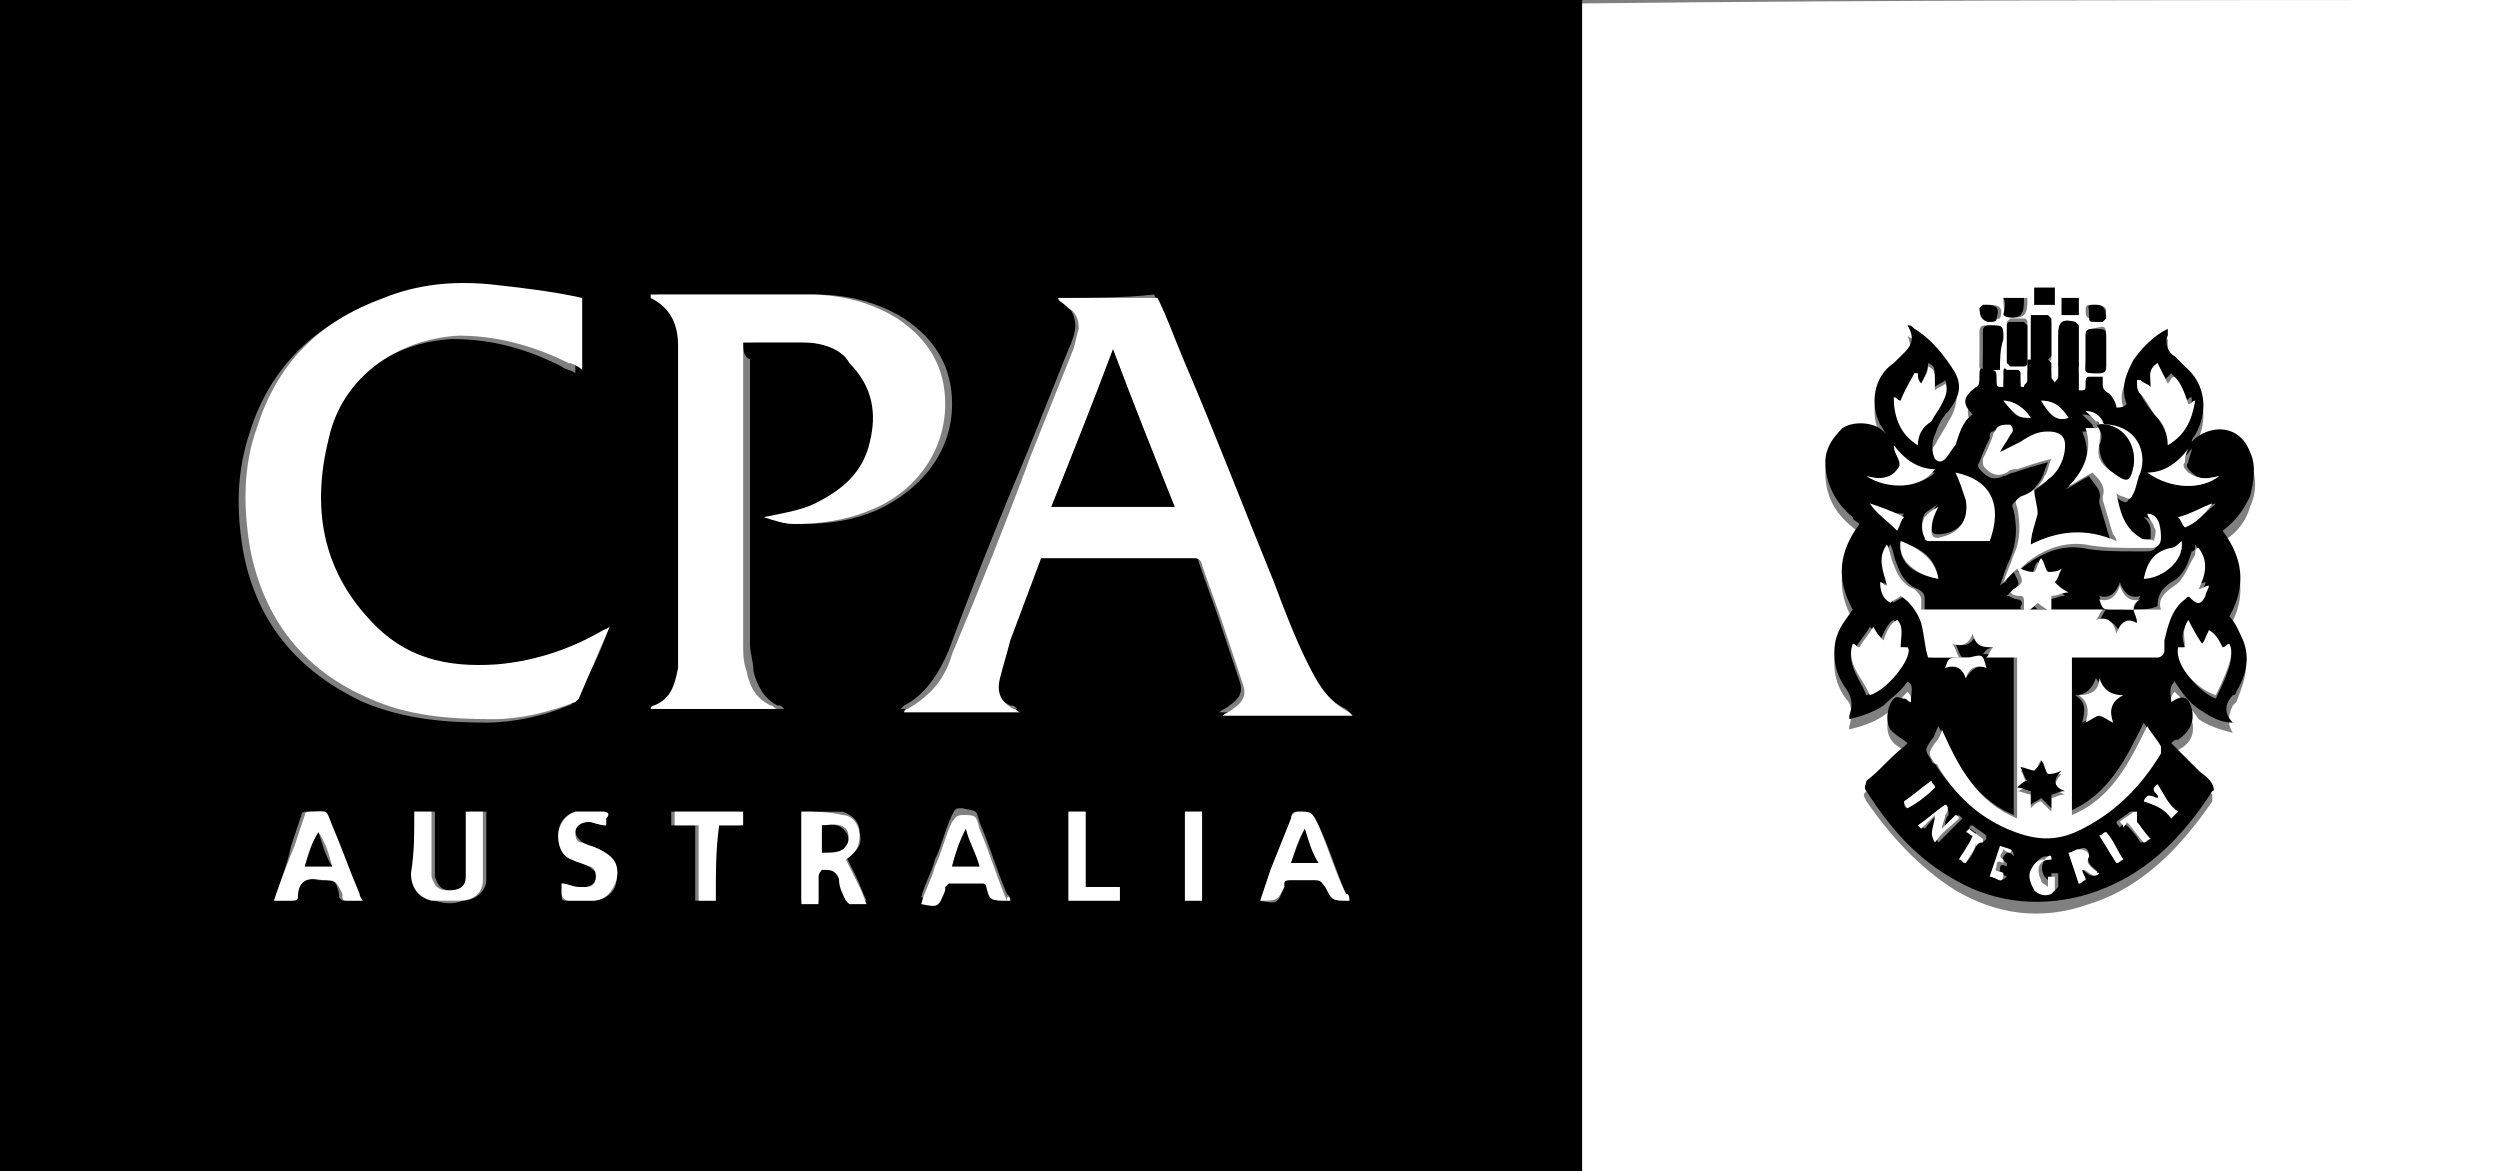
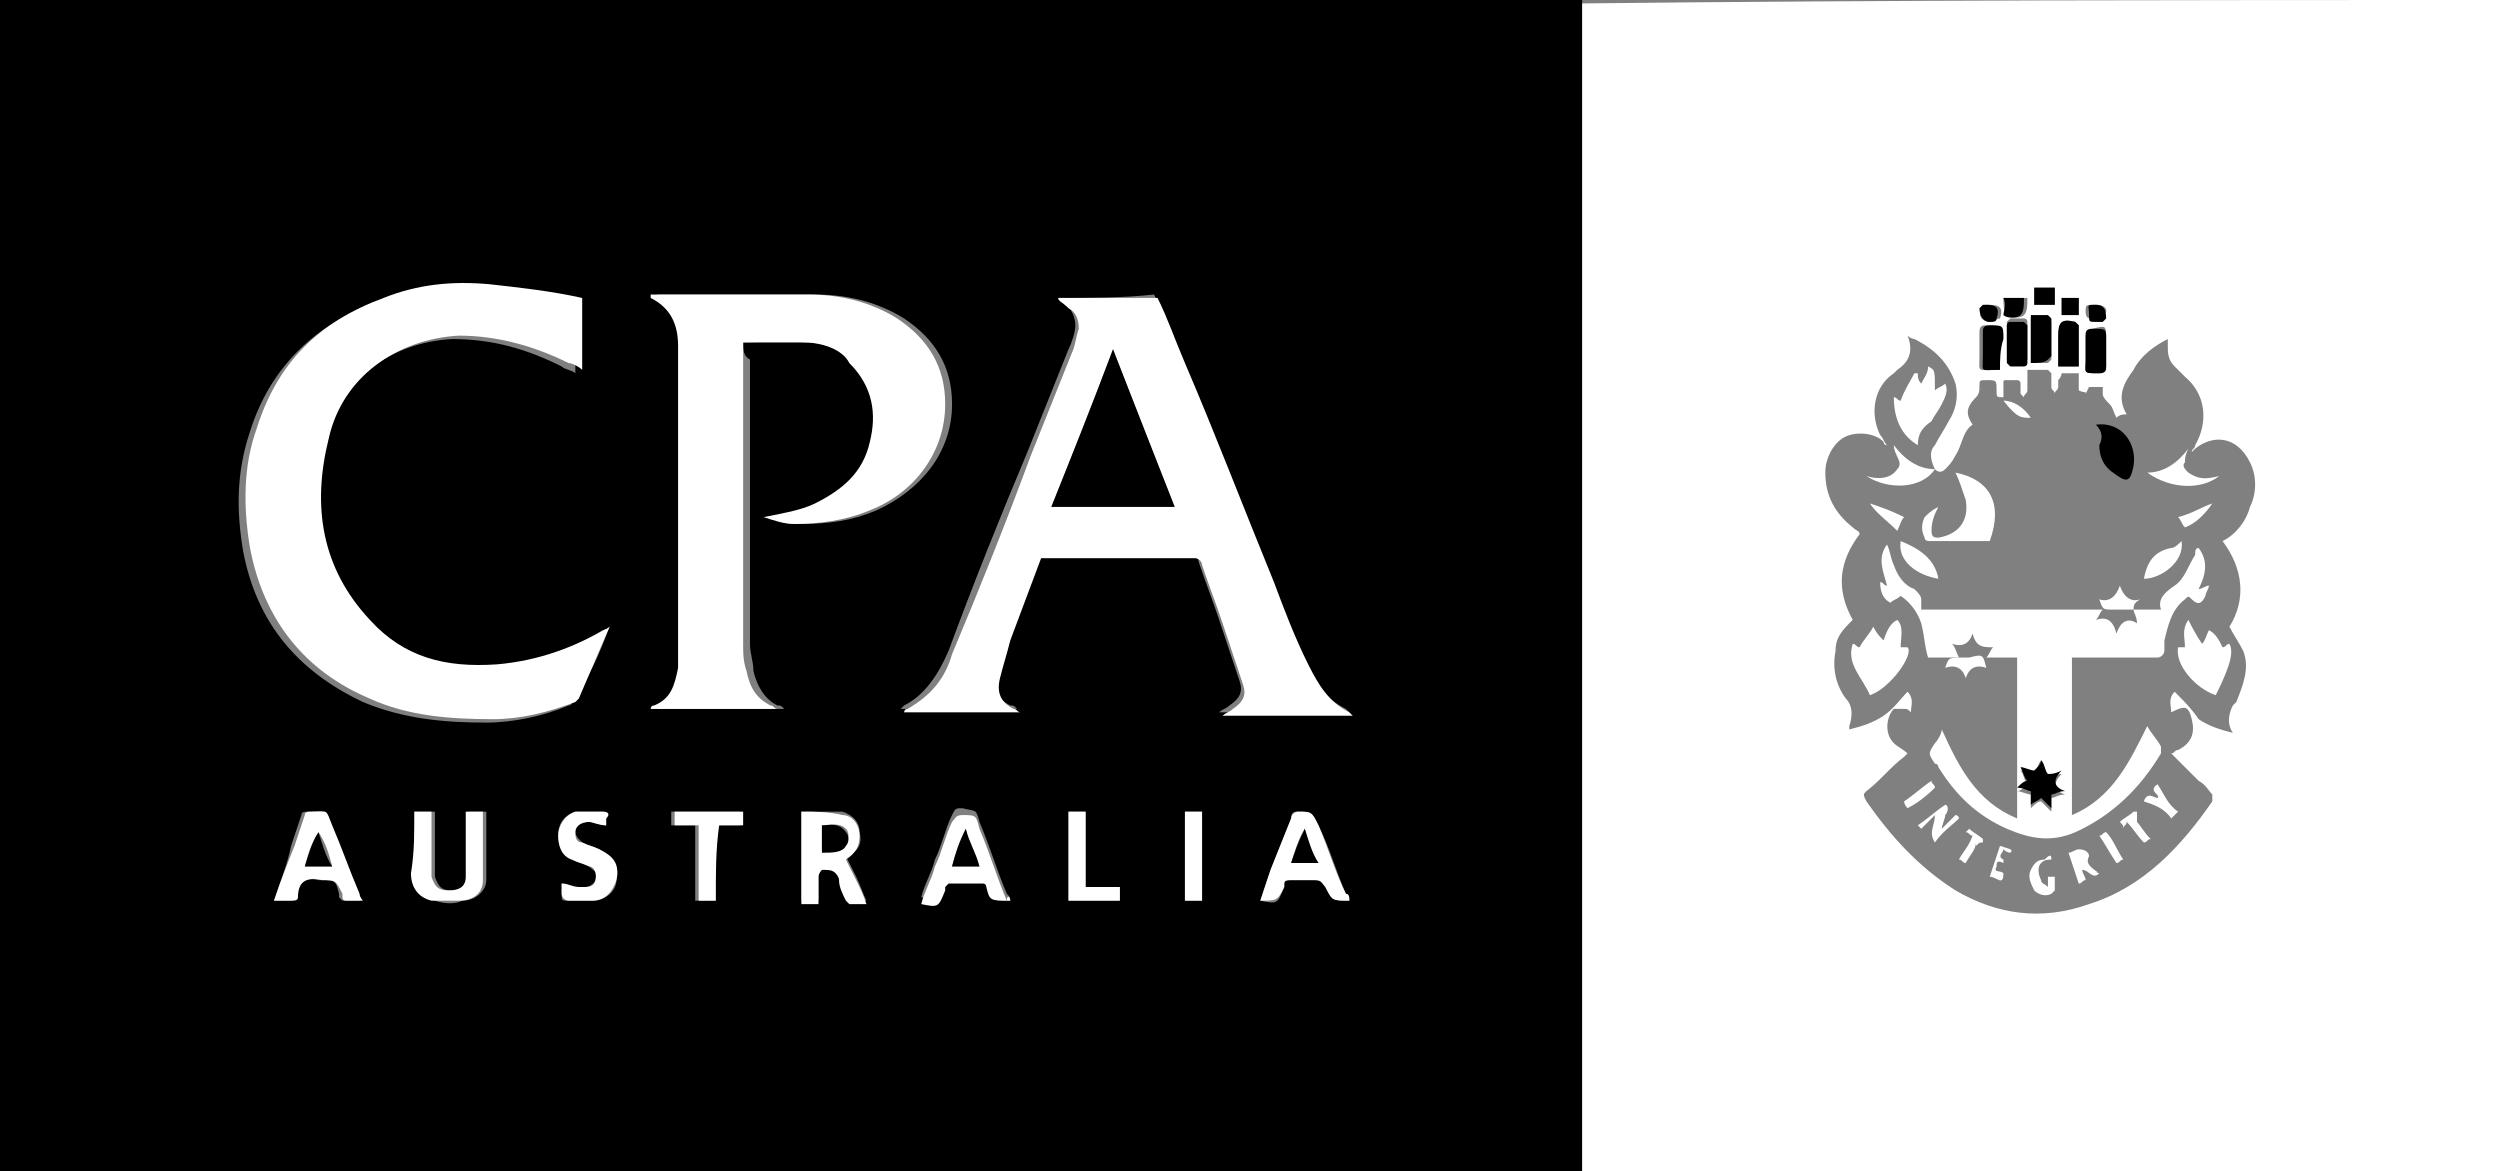
<svg xmlns="http://www.w3.org/2000/svg" version="1.1" id="Layer_1" x="0px" y="0px" viewBox="0 0 73 34.2" style="enable-background:new 0 0 73 34.2;" xml:space="preserve">
  <rect x="0" y="0" width="73" height="34.2" fill="#808080" stroke="none" />
  <style type="text/css">
	.st0{fill:#FFFFFF;}
</style>
  <g>
    <g>
      <g>
        <path d="M46.2,34.2c-15.4,0-30.8,0-46.2,0C0,22.8,0,11.4,0,0c15.4,0,30.8,0,46.2,0c0,0.1,0,0.1,0,0.2c0,11.2,0,22.5,0,33.7     C46.2,34.1,46.2,34.1,46.2,34.2z M30.9,8.7C30.9,8.7,30.9,8.7,30.9,8.7c0.1,0.1,0.2,0.1,0.2,0.2c0.2,0.1,0.3,0.4,0.3,0.6     c0,0.2-0.1,0.5-0.2,0.7c-0.4,1-0.8,2-1.2,3c-0.8,1.9-1.6,3.9-2.3,5.8c-0.3,0.7-0.7,1.3-1.3,1.6c0,0,0,0-0.1,0.1     c1.1,0,2.2,0,3.4,0c-0.1-0.1-0.1-0.1-0.2-0.1c-0.4-0.2-0.5-0.5-0.4-0.9c0.1-0.4,0.2-0.7,0.3-1.1c0.3-0.8,0.6-1.6,0.9-2.4     c0,0,0,0,0.1,0c1.5,0,3,0,4.4,0c0.1,0,0.2,0.1,0.2,0.2c0.2,0.6,0.4,1.1,0.6,1.7c0.2,0.6,0.4,1.2,0.6,1.8c0.1,0.3,0,0.5-0.3,0.7     c-0.1,0.1-0.2,0.1-0.3,0.2c0,0,0,0,0,0c1.2,0,2.5,0,3.8,0c0,0-0.1-0.1-0.1-0.1c-0.6-0.3-1-0.8-1.2-1.4c-0.3-0.8-0.7-1.6-1-2.4     c-0.9-2.1-1.7-4.2-2.6-6.4c-0.3-0.6-0.5-1.3-0.8-1.9C32.8,8.7,31.8,8.7,30.9,8.7z M17.8,18.3c-0.1,0.1-0.2,0.1-0.2,0.1     c-1,0.6-2.1,1-3.3,1.1c-1.4,0.1-2.7-0.3-3.7-1.3c-1.4-1.5-1.8-3.3-1.2-5.3c0.5-1.8,2-2.9,3.8-3c1.2,0,2.2,0.3,3.2,0.8     c0.1,0.1,0.3,0.1,0.4,0.2c0-0.7,0-1.4,0-2.1c-0.9-0.2-1.8-0.4-2.7-0.4c-1.1-0.1-2.1,0-3.1,0.4c-1.8,0.7-3.1,1.9-3.7,3.8     c-0.4,1.2-0.4,2.3-0.2,3.5c0.4,2.1,1.6,3.5,3.5,4.4c1.2,0.5,2.4,0.6,3.6,0.6c0.8,0,1.7-0.2,2.4-0.5c0.1,0,0.1-0.1,0.1-0.1     C17.2,19.8,17.5,19.1,17.8,18.3z M21.7,10c0.6,0,1.2-0.1,1.8,0c0.5,0,1.1,0.2,1.5,0.6c0.7,0.6,0.8,1.4,0.6,2.3     c-0.2,0.9-0.8,1.4-1.6,1.8c-0.5,0.2-1,0.4-1.5,0.4c0.3,0.2,0.6,0.2,0.9,0.2c0.8,0,1.5-0.1,2.2-0.4c1.3-0.6,2.2-1.7,2.2-3.1     c0-1.1-0.5-1.9-1.4-2.5c-0.8-0.5-1.7-0.7-2.6-0.7c-1.5,0-2.9,0-4.4,0c-0.1,0-0.1,0-0.2,0c0,0,0,0,0,0.1c0.6,0.3,0.7,0.8,0.8,1.4     c0,0.4,0,0.8,0,1.1c0,2.3,0,4.7,0,7c0,0.4,0,0.9,0,1.3c-0.1,0.5-0.2,0.9-0.7,1.1c0,0,0,0-0.1,0.1c1.2,0,2.4,0,3.7,0     c-0.1-0.1-0.1-0.1-0.2-0.1c-0.4-0.2-0.6-0.6-0.7-1c0-0.3-0.1-0.5-0.1-0.8c0-2.8,0-5.5,0-8.3C21.7,10.4,21.7,10.2,21.7,10z      M23.4,23.7c0,0.9,0,1.8,0,2.6c0.2,0,0.3,0,0.5,0c0-0.3,0-0.6,0-0.8c0-0.1,0.1-0.2,0.1-0.2c0.1,0,0.3,0,0.4,0.1     c0.1,0,0.1,0.1,0.1,0.2c0.1,0.2,0.2,0.4,0.2,0.6c0,0,0.1,0.1,0.1,0.1c0.2,0,0.3,0,0.5,0c-0.1-0.2-0.2-0.5-0.3-0.7     c-0.1-0.2-0.2-0.4-0.3-0.6c0.3-0.1,0.5-0.3,0.4-0.7c0-0.3-0.2-0.5-0.5-0.6C24.3,23.7,23.9,23.7,23.4,23.7z M12.1,23.7     c0,0.6,0,1.2,0,1.8c0,0.4,0.2,0.7,0.6,0.8c0.3,0.1,0.6,0.1,0.8,0c0.4,0,0.7-0.3,0.7-0.6c0-0.6,0-1.3,0-2c-0.1,0-0.3,0-0.5,0     c0,0.5,0,0.9,0,1.4c0,0.2,0,0.3,0,0.5c0,0.3-0.2,0.4-0.5,0.4c-0.3,0-0.4-0.1-0.5-0.4c0-0.1,0-0.3,0-0.4c0-0.5,0-1,0-1.5     C12.5,23.7,12.3,23.7,12.1,23.7z M8,26.3c0.2,0,0.3,0,0.4,0c0.1,0,0.2,0,0.2-0.1c0.1-0.4,0.3-0.6,0.7-0.5c0,0,0,0,0,0     c0.5,0,0.5,0,0.6,0.4c0,0,0,0.1,0,0.1c0,0,0.1,0.1,0.1,0.1c0.1,0,0.3,0,0.5,0c0-0.1-0.1-0.2-0.1-0.2c-0.3-0.7-0.5-1.3-0.8-2     c-0.2-0.5-0.1-0.4-0.6-0.4c-0.1,0-0.2,0-0.2,0.1c-0.1,0.3-0.2,0.6-0.3,0.9C8.4,25.2,8.2,25.7,8,26.3z M39.4,26.3     c0-0.1,0-0.1-0.1-0.2c-0.3-0.7-0.5-1.4-0.8-2c-0.2-0.4-0.2-0.4-0.6-0.4c-0.1,0-0.2,0-0.2,0.2c-0.2,0.5-0.4,1-0.6,1.5     c-0.1,0.3-0.2,0.6-0.3,0.9c0.5,0.1,0.5,0.1,0.7-0.4c0,0,0,0,0-0.1c0-0.1,0.1-0.1,0.2-0.1c0.2,0,0.5,0,0.7,0c0.1,0,0.2,0,0.3,0.2     C38.9,26.3,38.9,26.3,39.4,26.3C39.4,26.3,39.4,26.3,39.4,26.3z M29.5,26.3c0-0.1,0-0.1-0.1-0.2c-0.3-0.7-0.5-1.4-0.8-2.1     c-0.1-0.4-0.1-0.3-0.5-0.4c-0.2,0-0.2,0-0.3,0.2c-0.2,0.4-0.3,0.9-0.5,1.3c-0.1,0.4-0.3,0.7-0.4,1.1c0.5,0.1,0.5,0.1,0.7-0.4     c0,0,0-0.1,0-0.1c0,0,0.1-0.1,0.1-0.1c0.3,0,0.6,0,1,0c0,0.1,0,0.1,0.1,0.1C28.9,26.3,28.9,26.3,29.5,26.3     C29.5,26.3,29.5,26.3,29.5,26.3z M17.7,24.1c0-0.1,0-0.1,0-0.2c0-0.1,0-0.2-0.1-0.2c-0.3,0-0.6,0-0.8,0c-0.3,0.1-0.5,0.3-0.5,0.7     c0,0.3,0.1,0.6,0.4,0.7c0.2,0.1,0.3,0.1,0.5,0.2c0.1,0.1,0.3,0.2,0.2,0.3c0,0.2-0.2,0.3-0.3,0.3c-0.1,0-0.2,0-0.2,0     c-0.2,0-0.3-0.1-0.5-0.1c0,0.1,0,0.2,0,0.3c0,0.2,0,0.2,0.2,0.2c0.2,0,0.5,0,0.7,0c0.4,0,0.7-0.3,0.7-0.6     c0.1-0.4-0.1-0.7-0.5-0.9c-0.2-0.1-0.3-0.1-0.5-0.2c-0.1-0.1-0.2-0.2-0.2-0.3c0-0.2,0.2-0.3,0.4-0.3C17.3,24,17.5,24.1,17.7,24.1     z M20.9,26.3c0-0.7,0-1.5,0-2.2c0.3,0,0.5,0,0.7,0c0-0.1,0-0.3,0-0.4c-0.7,0-1.3,0-2,0c0,0.1,0,0.2,0,0.4c0.2,0,0.5,0,0.7,0     c0,0.7,0,1.5,0,2.2C20.5,26.3,20.7,26.3,20.9,26.3z M32.7,25.9c-0.3,0-0.7,0-1,0c0-0.7,0-1.5,0-2.2c-0.2,0-0.3,0-0.5,0     c0,0.9,0,1.7,0,2.6c0.5,0,1,0,1.5,0C32.7,26.1,32.7,26,32.7,25.9z M34.6,23.7c0,0.9,0,1.7,0,2.6c0.2,0,0.3,0,0.5,0     c0-0.9,0-1.7,0-2.6C34.9,23.7,34.8,23.7,34.6,23.7z" />
        <path class="st0" d="M46.2,34.2c0-0.1,0-0.2,0-0.2c0-11.2,0-22.5,0-33.7c0-0.1,0-0.1,0-0.2C55.1,0,64.1,0,73,0     c0,11.4,0,22.8,0,34.2C64.1,34.2,55.1,34.2,46.2,34.2z M60.7,11.4c0-0.1,0-0.3,0-0.4c0,0,0-0.1,0-0.1c-0.2,0-0.3,0-0.5,0     c0,0,0,0.1-0.1,0.2c0,0.1,0,0.1,0,0.2c0,0.1-0.1,0.1-0.1,0.2c0-0.1-0.1-0.1-0.1-0.2c0-0.1,0-0.3,0-0.4c0,0-0.1-0.1-0.1-0.1     c-0.2,0-0.4,0-0.6,0c0,0.2,0,0.4,0,0.6c0,0.1-0.1,0.1-0.1,0.2c0,0-0.1-0.1-0.1-0.1c0-0.1,0-0.2,0-0.3c0-0.1-0.1-0.1-0.1-0.1     c-0.1,0-0.2,0-0.3,0c-0.1,0-0.1,0-0.1,0.1c0,0.1,0,0.3,0,0.4c-0.2,0-0.2,0-0.2-0.2c0-0.3,0-0.3-0.3-0.3c0,0,0,0,0,0     c-0.2,0-0.2,0-0.2,0.2c0,0.1,0,0.2-0.1,0.3c-0.3,0.3-0.3,0.5-0.1,0.8c-0.3,0.2-0.3,0.6-0.5,0.9c-0.1,0.2-0.2,0.3-0.3,0.4     c-0.1,0.1-0.2,0.1-0.3,0c-0.1-0.2-0.2-0.5,0-0.7c0.1-0.2,0.3-0.5,0.4-0.7c0.2-0.3,0.3-0.7,0.2-1.1c-0.2-0.6-0.6-1-1.2-1.3     c0,0-0.1,0-0.2-0.1c0.2,0.5,0,0.8-0.3,1c0,0-0.1,0.1-0.1,0.1c-0.6,0.4-0.7,1.2-0.4,1.8c0.1,0.1,0.1,0.2,0.2,0.3     c-0.1,0-0.1-0.1-0.1-0.1c-0.3-0.3-0.9-0.3-1.2-0.1c-0.3,0.2-0.5,0.6-0.5,1c0,0.7,0.3,1.2,0.8,1.6c0.1,0.1,0.2,0.1,0.2,0.2     c-0.6,0.8-0.7,1.6-0.2,2.5c-0.3,0.3-0.5,0.5-0.5,0.9c-0.1,0.5,0,1,0.3,1.4c0.2,0.2,0.2,0.5,0.1,0.8c0,0,0,0,0,0.1     c0.4-0.1,0.7-0.2,1-0.4c0.3-0.2,0.5-0.5,0.7-0.7c0.2,0.2,0.1,0.4,0.1,0.6c-0.1-0.1-0.1-0.1-0.2-0.1c-0.1,0-0.2,0-0.3,0     c-0.2,0.2-0.3,0.7,0,1c0.1,0.1,0.3,0.2,0.4,0.3c0,0-0.1,0.1-0.1,0.1c-0.4,0.3-0.7,0.7-1.1,1c-0.1,0.1-0.1,0.1,0,0.3     c0.7,1,1.5,1.9,2.6,2.6c1.2,0.7,2.5,0.9,3.9,0.4c1.6-0.5,2.7-1.7,3.6-3c0,0,0-0.2,0-0.2c-0.1-0.1-0.2-0.3-0.4-0.4     c-0.3-0.3-0.5-0.5-0.8-0.8c0.1,0,0.1-0.1,0.2-0.1c0.4-0.2,0.5-0.5,0.4-0.9c-0.1-0.4-0.2-0.4-0.6-0.2c0,0,0,0,0,0     c0-0.2-0.1-0.4,0.1-0.6c0.3,0.3,0.5,0.5,0.7,0.8c0.3,0.2,0.6,0.3,1,0.4c-0.2-0.3-0.1-0.6,0-0.8c0,0,0.1-0.1,0.1-0.1     c0.2-0.5,0.4-1,0.2-1.5c-0.1-0.2-0.3-0.5-0.4-0.7c0.5-0.8,0.4-1.7-0.2-2.5c0.4-0.2,0.7-0.6,0.8-1c0.2-0.4,0.2-0.9,0-1.3     c-0.4-0.8-1.1-0.8-1.6-0.4c0,0-0.1,0.1-0.1,0.1c0-0.1,0.1-0.1,0.1-0.2c0.4-0.7,0.3-1.5-0.3-2c-0.1-0.1-0.2-0.2-0.3-0.3     c-0.2-0.2-0.2-0.4-0.2-0.6c0,0,0-0.1,0-0.2c-0.4,0.2-0.8,0.5-1,0.9c-0.3,0.4-0.5,0.8-0.2,1.3c-0.1,0-0.2,0-0.3,0.1     c-0.1-0.2-0.1-0.3-0.2-0.4c-0.1-0.1-0.2-0.2-0.2-0.3c0-0.1,0-0.2,0-0.2c-0.1,0-0.3,0-0.4,0c0,0-0.1,0.2-0.1,0.2     C60.9,11.4,60.9,11.5,60.7,11.4z M59.3,10.6c0.2,0,0.4,0,0.5,0c0,0,0.1-0.1,0.1-0.1c0-0.4,0-0.8,0-1.1c0,0-0.1-0.1-0.1-0.1     c-0.2,0-0.4,0-0.5,0C59.3,9.6,59.3,10.1,59.3,10.6z M58.6,10C58.6,10,58.6,10,58.6,10c0,0.2,0,0.4,0,0.5c0,0,0,0.1,0.1,0.1     c0.1,0,0.3,0,0.4,0c0,0,0.1-0.1,0.1-0.1c0-0.4,0-0.7,0-1.1c0,0,0-0.1-0.1-0.1c-0.1,0-0.3,0-0.4,0c0,0-0.1,0.1-0.1,0.1     C58.6,9.7,58.6,9.9,58.6,10z M60.7,10.7c0-0.4,0-0.8,0-1.2c0,0-0.1-0.1-0.1-0.1c-0.4-0.1-0.5,0-0.5,0.4c0,0.3,0,0.6,0,0.9     C60.4,10.7,60.5,10.7,60.7,10.7z M58.4,10.8c0-0.3,0-0.6,0-0.9c0-0.4,0-0.4-0.4-0.4c-0.1,0-0.2,0-0.2,0.2c0,0.2,0,0.5,0,0.7     C57.8,10.9,57.7,10.8,58.4,10.8C58.3,10.8,58.3,10.8,58.4,10.8z M61.5,10.2C61.5,10.2,61.5,10.2,61.5,10.2c0-0.1,0-0.2,0-0.3     c0-0.4,0-0.4-0.4-0.3c-0.1,0-0.2,0.1-0.2,0.2c0,0.2,0,0.5,0,0.7c0,0.4-0.1,0.4,0.4,0.4c0.1,0,0.2-0.1,0.2-0.2     C61.5,10.5,61.5,10.3,61.5,10.2z M60,8.4c-0.2,0-0.4,0-0.6,0c0,0.2,0,0.3,0,0.5c0.2,0,0.4,0,0.6,0C60,8.8,60,8.6,60,8.4z      M60.7,8.7c-0.2,0-0.4,0-0.5,0c0,0.2,0,0.3,0,0.5c0.2,0,0.4,0,0.5,0C60.7,9,60.7,8.9,60.7,8.7z M58.5,8.7c0,0.2,0,0.4,0.1,0.5     c0.1,0.1,0.4,0.1,0.5,0c0.1-0.1,0.1-0.3,0.1-0.5C59,8.7,58.8,8.7,58.5,8.7z M58.1,9.4c0.1,0,0.2-0.1,0.3-0.1     c0.1-0.3,0-0.4-0.3-0.4c0,0-0.1,0-0.1,0c0,0-0.1,0-0.1,0.1C57.7,9.2,57.9,9.4,58.1,9.4z M61.2,8.9c-0.3,0-0.3,0-0.3,0.2     c0,0.2,0.1,0.2,0.2,0.2c0.1,0,0.1,0,0.2,0c0,0,0.1,0,0.1-0.1C61.6,9.1,61.5,8.9,61.2,8.9z" />
        <path class="st0" d="M30.9,8.7c1,0,1.9,0,2.9,0c0.3,0.6,0.5,1.2,0.8,1.9c0.9,2.1,1.7,4.2,2.6,6.4c0.3,0.8,0.6,1.6,1,2.4     c0.3,0.6,0.6,1.1,1.2,1.4c0,0,0,0,0.1,0.1c-1.3,0-2.5,0-3.8,0c0,0,0,0,0,0c0.1-0.1,0.2-0.1,0.3-0.2c0.3-0.2,0.4-0.4,0.3-0.7     c-0.2-0.6-0.4-1.2-0.6-1.8c-0.2-0.6-0.4-1.1-0.6-1.7c0-0.1-0.1-0.2-0.2-0.2c-1.5,0-3,0-4.4,0c0,0,0,0-0.1,0     c-0.3,0.8-0.6,1.6-0.9,2.4c-0.1,0.4-0.2,0.7-0.3,1.1c-0.1,0.4,0,0.7,0.4,0.9c0.1,0,0.1,0.1,0.2,0.1c-1.1,0-2.2,0-3.4,0     c0,0,0-0.1,0.1-0.1c0.7-0.4,1.1-0.9,1.3-1.6c0.8-1.9,1.6-3.9,2.3-5.8c0.4-1,0.8-2,1.2-3c0.1-0.2,0.1-0.4,0.2-0.7     c0-0.3-0.1-0.5-0.3-0.6C31,8.8,30.9,8.8,30.9,8.7C30.9,8.7,30.9,8.7,30.9,8.7z M34.3,14.8c-0.6-1.5-1.2-3-1.8-4.6     c-0.6,1.6-1.2,3.1-1.8,4.6C31.9,14.8,33.1,14.8,34.3,14.8z" />
        <path class="st0" d="M17.8,18.3c-0.3,0.7-0.6,1.4-0.9,2.1c0,0-0.1,0.1-0.1,0.1c-0.8,0.3-1.6,0.5-2.4,0.5c-1.3,0-2.5-0.1-3.6-0.6     c-1.9-0.8-3.1-2.3-3.5-4.4c-0.2-1.2-0.2-2.4,0.2-3.5c0.6-1.9,1.8-3.1,3.7-3.8c1-0.4,2-0.5,3.1-0.4c0.9,0.1,1.8,0.2,2.7,0.4     c0,0.7,0,1.4,0,2.1c-0.1-0.1-0.3-0.2-0.4-0.2c-1-0.5-2.1-0.8-3.2-0.8c-1.8,0.1-3.4,1.2-3.8,3c-0.5,2-0.2,3.8,1.2,5.3     c1,1.1,2.2,1.4,3.7,1.3c1.2-0.1,2.3-0.5,3.3-1.1C17.6,18.4,17.7,18.4,17.8,18.3z" />
        <path class="st0" d="M21.7,10c0,0.2,0,0.3,0,0.5c0,2.8,0,5.5,0,8.3c0,0.3,0,0.5,0.1,0.8c0.1,0.5,0.3,0.8,0.7,1     c0.1,0,0.1,0.1,0.2,0.1c-1.3,0-2.5,0-3.7,0c0,0,0-0.1,0.1-0.1c0.5-0.2,0.6-0.6,0.7-1.1c0-0.4,0-0.9,0-1.3c0-2.3,0-4.7,0-7     c0-0.4,0-0.8,0-1.1C19.8,9.5,19.6,9,19,8.7c0,0,0,0,0-0.1c0.1,0,0.1,0,0.2,0c1.5,0,2.9,0,4.4,0c0.9,0,1.8,0.2,2.6,0.7     c0.9,0.6,1.4,1.4,1.4,2.5c0,1.4-0.9,2.6-2.2,3.1c-0.7,0.3-1.5,0.4-2.2,0.4c-0.3,0-0.6-0.1-0.9-0.2c0.5-0.1,1.1-0.2,1.5-0.4     c0.8-0.4,1.4-0.9,1.6-1.8c0.2-0.8,0.1-1.6-0.6-2.3C24.6,10.2,24,10,23.5,10C22.9,10,22.3,10,21.7,10z" />
        <path class="st0" d="M23.4,23.7c0.4,0,0.8,0,1.2,0.1c0.3,0,0.5,0.3,0.5,0.6c0,0.3-0.1,0.5-0.4,0.7c0.1,0.2,0.2,0.4,0.3,0.6     c0.1,0.2,0.2,0.4,0.3,0.7c-0.2,0-0.3,0-0.5,0c0,0-0.1-0.1-0.1-0.1c-0.1-0.2-0.2-0.4-0.2-0.6c0-0.1-0.1-0.2-0.1-0.2     c-0.1-0.1-0.2-0.1-0.4-0.1c0,0-0.1,0.1-0.1,0.2c0,0.3,0,0.5,0,0.8c-0.2,0-0.3,0-0.5,0C23.4,25.4,23.4,24.5,23.4,23.7z M24,24.1     c0,0.3,0,0.5,0,0.7c0.2,0,0.5,0.1,0.7-0.2c0.1-0.1,0.1-0.3,0-0.4C24.5,24,24.2,24.1,24,24.1z" />
        <path class="st0" d="M12.1,23.7c0.2,0,0.3,0,0.5,0c0,0.5,0,1,0,1.5c0,0.1,0,0.3,0,0.4c0.1,0.3,0.2,0.4,0.5,0.4     c0.3,0,0.5-0.1,0.5-0.4c0-0.2,0-0.3,0-0.5c0-0.4,0-0.9,0-1.4c0.2,0,0.3,0,0.5,0c0,0.7,0,1.3,0,2c0,0.4-0.3,0.6-0.7,0.6     c-0.3,0-0.6,0-0.8,0c-0.4-0.1-0.6-0.4-0.6-0.8C12.1,24.9,12.1,24.3,12.1,23.7z" />
        <path class="st0" d="M8,26.3c0.2-0.6,0.4-1.1,0.6-1.6c0.1-0.3,0.2-0.6,0.3-0.9c0-0.1,0.1-0.1,0.2-0.1c0.5,0,0.4-0.1,0.6,0.4     c0.3,0.7,0.5,1.3,0.8,2c0,0.1,0.1,0.2,0.1,0.2c-0.2,0-0.3,0-0.5,0c0,0-0.1,0-0.1-0.1c0,0,0-0.1,0-0.1c-0.2-0.4-0.2-0.4-0.6-0.4     c0,0,0,0,0,0c-0.4-0.1-0.7,0-0.7,0.5c0,0.1-0.1,0.1-0.2,0.1C8.2,26.3,8.1,26.3,8,26.3z M8.9,25.3c0.3,0,0.5,0,0.8,0     c-0.1-0.4-0.2-0.7-0.4-1c0,0,0,0,0,0C9.1,24.6,9,24.9,8.9,25.3z" />
        <path class="st0" d="M39.4,26.3C39.4,26.3,39.4,26.3,39.4,26.3c-0.5,0-0.5,0-0.7-0.4c-0.1-0.1-0.1-0.2-0.3-0.2     c-0.2,0-0.5,0-0.7,0c-0.1,0-0.2,0-0.2,0.1c0,0,0,0,0,0.1c-0.2,0.4-0.2,0.4-0.7,0.4c0.1-0.3,0.2-0.6,0.3-0.9     c0.2-0.5,0.4-1,0.6-1.5c0-0.1,0.1-0.2,0.2-0.2c0.4,0,0.4,0,0.6,0.4c0.3,0.7,0.5,1.4,0.8,2C39.4,26.1,39.4,26.2,39.4,26.3z      M38.1,24.2C38.1,24.2,38.1,24.2,38.1,24.2c-0.2,0.3-0.3,0.7-0.4,1c0.3,0,0.5,0,0.8,0C38.3,24.9,38.2,24.6,38.1,24.2z" />
        <path class="st0" d="M29.5,26.3C29.5,26.3,29.5,26.3,29.5,26.3c-0.6,0-0.6,0-0.7-0.4c0,0,0-0.1-0.1-0.1c-0.3,0-0.6,0-1,0     c0,0-0.1,0.1-0.1,0.1c0,0,0,0.1,0,0.1c-0.2,0.5-0.2,0.5-0.7,0.4c0.1-0.4,0.3-0.7,0.4-1.1c0.2-0.4,0.3-0.9,0.5-1.3     c0.1-0.1,0.1-0.2,0.3-0.2c0.4,0,0.4,0,0.5,0.4c0.3,0.7,0.5,1.4,0.8,2.1C29.4,26.1,29.5,26.2,29.5,26.3z M28.2,24.2     c-0.1,0.4-0.3,0.7-0.4,1.1c0.3,0,0.5,0,0.8,0C28.4,24.9,28.3,24.6,28.2,24.2z" />
        <path class="st0" d="M17.7,24.1c-0.2,0-0.4-0.1-0.5-0.1c-0.2,0-0.4,0.1-0.4,0.3c0,0.1,0,0.3,0.2,0.3c0.2,0.1,0.3,0.1,0.5,0.2     c0.4,0.2,0.6,0.4,0.5,0.9c-0.1,0.3-0.3,0.6-0.7,0.6c-0.2,0-0.5,0-0.7,0c-0.1,0-0.2-0.1-0.2-0.2c0-0.1,0-0.2,0-0.3     c0.2,0,0.3,0.1,0.5,0.1c0.1,0,0.2,0,0.2,0c0.2,0,0.3-0.1,0.3-0.3c0-0.2-0.1-0.3-0.2-0.3c-0.2-0.1-0.3-0.1-0.5-0.2     c-0.3-0.1-0.4-0.4-0.4-0.7c0-0.3,0.2-0.6,0.5-0.7c0.3,0,0.6,0,0.8,0c0.2,0,0.2,0.1,0.1,0.2C17.7,24,17.7,24,17.7,24.1z" />
        <path class="st0" d="M20.9,26.3c-0.2,0-0.3,0-0.5,0c0-0.7,0-1.4,0-2.2c-0.3,0-0.5,0-0.7,0c0-0.1,0-0.3,0-0.4c0.7,0,1.3,0,2,0     c0,0.1,0,0.2,0,0.4c-0.2,0-0.5,0-0.7,0C20.9,24.8,20.9,25.5,20.9,26.3z" />
        <path class="st0" d="M32.7,25.9c0,0.1,0,0.3,0,0.4c-0.5,0-1,0-1.5,0c0-0.9,0-1.7,0-2.6c0.2,0,0.3,0,0.5,0c0,0.7,0,1.4,0,2.2     C32.1,25.9,32.4,25.9,32.7,25.9z" />
        <path class="st0" d="M34.6,23.7c0.2,0,0.3,0,0.5,0c0,0.9,0,1.7,0,2.6c-0.2,0-0.3,0-0.5,0C34.6,25.4,34.6,24.5,34.6,23.7z" />
-         <path d="M60.7,11.4c0.2,0,0.2,0,0.2-0.2c0-0.1,0-0.2,0.1-0.2c0.1,0,0.3,0,0.4,0c0,0,0,0.1,0,0.2c0,0.1,0,0.2,0.2,0.3     c0.1,0.1,0.2,0.3,0.2,0.4c0.1,0,0.2,0,0.3-0.1c-0.2-0.5,0-0.9,0.2-1.3c0.3-0.4,0.6-0.7,1-0.9c0,0.1,0,0.1,0,0.2     c-0.1,0.2,0,0.5,0.2,0.6c0.1,0.1,0.2,0.2,0.3,0.3c0.6,0.5,0.7,1.3,0.3,2c0,0-0.1,0.1-0.1,0.2c0,0,0.1-0.1,0.1-0.1     c0.5-0.4,1.3-0.4,1.6,0.4c0.2,0.4,0.1,0.9,0,1.3c-0.2,0.4-0.4,0.7-0.8,1c0.6,0.8,0.7,1.6,0.2,2.5c0.2,0.2,0.3,0.5,0.4,0.7     c0.2,0.5,0.1,1-0.2,1.5c0,0,0,0.1-0.1,0.1c-0.2,0.2-0.3,0.5,0,0.8c-0.4,0-0.7-0.2-1-0.4c-0.3-0.2-0.5-0.5-0.7-0.8     c-0.2,0.2-0.1,0.4-0.1,0.6c0,0,0,0,0,0c0.3-0.2,0.5-0.2,0.6,0.2c0.1,0.4-0.1,0.7-0.4,0.9c-0.1,0-0.1,0-0.2,0.1     c0.3,0.3,0.5,0.5,0.8,0.8c0.1,0.1,0.3,0.2,0.4,0.4c0,0,0.1,0.2,0,0.2c-0.9,1.4-2,2.5-3.6,3c-1.3,0.4-2.7,0.3-3.9-0.4     c-1.1-0.6-1.9-1.5-2.6-2.6c-0.1-0.1,0-0.2,0-0.3c0.4-0.3,0.7-0.7,1.1-1c0,0,0.1-0.1,0.1-0.1c-0.1-0.1-0.3-0.2-0.4-0.3     c-0.3-0.2-0.2-0.8,0-1c0.1-0.1,0.2,0,0.3,0c0.1,0,0.1,0.1,0.2,0.1c0-0.3,0.1-0.5-0.1-0.6c-0.2,0.3-0.5,0.5-0.7,0.7     c-0.3,0.2-0.6,0.3-1,0.4c0,0,0-0.1,0-0.1c0.1-0.3,0.1-0.5-0.1-0.8c-0.3-0.4-0.4-0.9-0.3-1.4c0.1-0.4,0.3-0.6,0.5-0.9     c-0.5-0.9-0.4-1.7,0.2-2.5c-0.1-0.1-0.2-0.1-0.2-0.2c-0.5-0.4-0.8-1-0.8-1.6c0-0.4,0.2-0.7,0.5-1c0.3-0.2,0.9-0.2,1.2,0.1     c0,0,0.1,0.1,0.1,0.1c-0.1-0.1-0.1-0.2-0.2-0.3c-0.3-0.6-0.2-1.4,0.4-1.8c0,0,0.1-0.1,0.1-0.1c0.3-0.3,0.6-0.5,0.3-1     c0.1,0,0.1,0,0.2,0.1c0.5,0.3,0.9,0.8,1.2,1.3c0.2,0.4,0.1,0.7-0.2,1.1c-0.2,0.2-0.3,0.4-0.4,0.7c-0.1,0.2-0.1,0.5,0,0.7     c0.1,0.1,0.2,0.1,0.3,0c0.1-0.1,0.2-0.3,0.3-0.4c0.1-0.3,0.2-0.7,0.5-0.9c-0.3-0.3-0.3-0.5,0.1-0.8c0.1,0,0.1-0.2,0.1-0.3     c0-0.2,0-0.3,0.2-0.2c0,0,0,0,0,0c0.3,0,0.3,0,0.3,0.3c0,0.2,0,0.2,0.2,0.2c0-0.1,0-0.3,0-0.4c0-0.1,0-0.2,0.1-0.1     c0.1,0,0.2,0,0.3,0c0.1,0,0.1,0.1,0.1,0.1c0,0.1,0,0.2,0,0.3c0,0.1,0,0.1,0.1,0.1c0-0.1,0.1-0.1,0.1-0.2c0-0.2,0-0.4,0-0.6     c0.2,0,0.4,0,0.6,0c0,0,0.1,0.1,0.1,0.1c0,0.1,0,0.3,0,0.4c0,0.1,0.1,0.1,0.1,0.2c0-0.1,0.1-0.1,0.1-0.2c0-0.1,0-0.1,0-0.2     c0-0.1,0-0.2,0.1-0.2c0.2,0,0.3,0,0.5,0c0,0,0,0.1,0,0.1C60.7,11.2,60.7,11.3,60.7,11.4z M62.3,17.8c0-0.1,0.1-0.2,0.2-0.4     c-0.3,0.1-0.5-0.1-0.6-0.4c-0.1,0.3-0.3,0.5-0.6,0.4c0.1,0.3,0.1,0.3,0.4,0.3C61.9,17.8,62.1,17.8,62.3,17.8     c0.1,0.1,0.1,0.2,0.2,0.4c-0.4-0.1-0.5,0.1-0.6,0.3c-0.1-0.3-0.3-0.4-0.6-0.4c0.1-0.1,0.1-0.2,0.2-0.3c-1.8,0-3.5,0-5.3,0     c0-0.1,0-0.2,0-0.3c0-0.1,0-0.2-0.2-0.3c-0.3-0.1-0.5-0.4-0.6-0.7c-0.1-0.2-0.1-0.4-0.2-0.6c-0.3,0.4-0.2,0.8,0,1.2     c-0.1,0-0.2-0.1-0.2-0.1c0,0.2,0.1,0.4,0.3,0.6c0.1-0.1,0.2-0.1,0.3-0.2c0.3,0.2,0.5,0.4,0.6,0.8c0.1,0.3,0.1,0.6,0.2,1     c0.3,0,0.6,0,0.9,0c-0.1-0.1-0.1-0.2-0.2-0.4c0.3,0.1,0.5,0,0.6-0.3c0.1,0.4,0.3,0.4,0.6,0.4C58,18.9,58,19,57.9,19.1     c0.3,0,0.6,0,0.9,0c0,1.6,0,3.1,0,4.7c-1.2-0.5-1.7-1.6-2.2-2.6c-0.1,0.2-0.1,0.3-0.2,0.4c-0.2,0.3-0.2,0.3,0,0.6     c0,0,0,0.1,0.1,0.1c0.5,0.8,1.2,1.4,2,1.8c0.7,0.3,1.3,0.4,2,0.1c1.1-0.4,1.9-1.3,2.5-2.3c0,0,0-0.1,0-0.2     c-0.1-0.2-0.3-0.4-0.4-0.6c-0.5,1-1,2.1-2.2,2.6c0-1.6,0-3.1,0-4.6c0.3,0,0.6,0,0.9,0c0.5,0,1.1,0,1.6,0c0.1,0,0.2,0,0.2-0.2     c0-0.1,0-0.2,0-0.3c0.1-0.5,0.2-0.9,0.6-1.2c0.1-0.1,0.1-0.1,0.2,0c0.2,0.2,0.3,0.1,0.4-0.1c0-0.1,0.1-0.2,0.1-0.3     c-0.1,0-0.2,0.1-0.3,0.1c0.2-0.4,0.3-0.8,0-1.2c0,0.1,0,0.2-0.1,0.2c-0.1,0.3-0.2,0.7-0.6,0.9c-0.3,0.2-0.4,0.4-0.4,0.7     c0,0,0,0,0,0C62.8,17.8,62.5,17.8,62.3,17.8z M59.3,15.9c0-0.3,0.1-0.5,0.1-0.8c0-0.2,0-0.5-0.1-0.7c0.1-0.1,0.3-0.2,0.4-0.3     c0.3-0.3,0.5-0.6,0.5-1c0-0.3-0.1-0.4-0.5-0.4c-0.3,0-0.6,0.1-0.8,0.3c-0.2,0.1-0.4,0.2-0.6,0.3c0.1-0.2,0.2-0.4,0.3-0.5     c0.1-0.1,0.1-0.2,0-0.3c-0.1-0.1-0.3,0-0.4,0.1c-0.1,0-0.1,0.1-0.1,0.2c-0.1,0.2-0.2,0.4-0.3,0.7c-0.1,0.1,0,0.2,0.1,0.3     c0.2,0.2,0.4,0.2,0.6,0.1c0.1,0,0.2-0.1,0.3-0.1c0.3-0.1,0.6-0.2,1-0.3c-0.1,0.2-0.1,0.3-0.2,0.5c-0.2,0.3-0.4,0.5-0.7,0.6     c-0.1,0.1-0.2,0.1-0.1,0.3c0.1,0.5,0.1,0.9-0.1,1.4c-0.1,0.2-0.2,0.5-0.3,0.8c0.1-0.1,0.2-0.1,0.2-0.2c0.1-0.1,0.1-0.1,0.2-0.2     c0.2,0.4,0.2,0.4-0.1,0.6c0,0,0,0-0.1,0.1c0.1,0,0.2,0.1,0.3,0.1c0.1,0,0.2,0.1,0.1,0.2c0,0.1,0,0.2,0,0.3     c0.1-0.1,0.3-0.2,0.4-0.3c0.1,0.1,0.2,0.2,0.4,0.3c0-0.2,0-0.3,0-0.5c0.2,0,0.3-0.1,0.5-0.1c-0.1-0.1-0.3-0.2-0.4-0.3     c0.1-0.1,0.1-0.3,0.2-0.4c-0.2,0-0.3,0.1-0.4,0.1c-0.1,0-0.1-0.2-0.2-0.4c0,0,0,0,0,0c-0.1,0.1-0.1,0.3-0.2,0.4     c-0.1,0-0.3-0.1-0.4-0.1c0.6-0.5,1.2-0.8,1.9-0.7c0.5,0.1,1,0.1,1.5,0.1c0.1,0,0.3,0,0.4,0c0.2,0,0.3-0.1,0.3-0.3     c0-0.4-0.2-0.7-0.4-0.7c0.1,0.1,0.2,0.2,0.2,0.4c0,0.1,0,0.3,0,0.4c-0.1,0-0.3,0-0.4-0.1c-0.5-0.3-0.6-0.8-0.7-1.3     c0.1,0,0.1,0,0.2,0.1c0.2,0.1,0.2,0.1,0.3-0.1c0.1-0.2,0.2-0.4,0.2-0.6c0.2-0.6-0.1-1.3-0.9-1.4c-0.1,0-0.1-0.1-0.2-0.1     c-0.1-0.2-0.3-0.3-0.5-0.3c0.1,0.1,0.2,0.2,0.3,0.3c0,0,0,0.1,0.1,0.1c0,0-0.1,0.1-0.1,0.1c-0.1,0-0.2,0-0.3,0     c0.3,0.7,0.1,1.2-0.5,1.7c0,0,0,0,0,0c0.2-0.1,0.5-0.3,0.7-0.4c0.1,0.2,0.4,0.4,0.3,0.7c0,0,0,0.1,0,0.1c0.1,0.3,0.2,0.7,0.3,1     c0,0.1,0,0.1,0.1,0.2C60.9,15.4,60.1,15.5,59.3,15.9z M64.3,18.8c-0.2-0.2-0.3-0.4-0.4-0.6c-0.3,0.3-0.1,0.6-0.1,0.8     c-0.1,0-0.1,0-0.2,0c0,0.5,0.6,1.2,1.1,1.4c0.5-1,0.5-1.3,0.4-1.5c-0.1,0-0.1,0.1-0.2,0.1c-0.1-0.3-0.2-0.4-0.4-0.5     C64.4,18.5,64.4,18.7,64.3,18.8z M54.1,18.8c-0.2,0.6,0.2,1,0.4,1.5c0.6-0.2,1.4-1.2,1.1-1.4c0,0-0.1,0-0.2,0     c0-0.3,0.1-0.5-0.1-0.8c-0.2,0.1-0.3,0.4-0.4,0.6c-0.1-0.2-0.2-0.3-0.3-0.4c-0.1,0.2-0.3,0.4-0.4,0.6     C54.3,18.9,54.2,18.9,54.1,18.8z M57.1,13.8c0.1,0.2,0.3,0.4,0.3,0.7c0.2,0.6-0.2,1.1-0.8,1.1c-0.1,0-0.2,0-0.2-0.2     c0-0.3,0-0.5,0.2-0.7c-0.1,0.1-0.3,0.2-0.4,0.3c-0.1,0.2-0.1,0.4,0,0.6c0,0.1,0.1,0.1,0.2,0.1c0.3,0,0.6,0,0.9,0     c0.3,0,0.5,0,0.8,0C58.4,14.7,58,14.1,57.1,13.8z M56.1,11.2C56.1,11.2,56.1,11.2,56.1,11.2C56,11.1,56,11,56,10.9c0,0,0,0-0.1,0     c-0.1,0.3-0.3,0.6-0.4,0.8c0,0-0.1,0-0.2-0.1c0,0.6,0.2,1,0.7,1.4c0-0.3,0.2-0.6,0.4-0.8c0.1-0.1,0.2-0.3,0.3-0.5     c0.1-0.2,0.2-0.4,0.1-0.6c-0.1,0.1-0.2,0.1-0.3,0.2c0-0.6,0-0.6-0.2-0.7C56.3,10.8,56.2,11,56.1,11.2z M63.3,13     c0.5-0.3,0.7-0.8,0.7-1.4c-0.1,0-0.1,0.1-0.2,0.1c-0.1-0.3-0.2-0.6-0.4-0.8c-0.1,0.1-0.1,0.1-0.2,0.2C63.1,11,63,10.8,63,10.6     c-0.2,0.2-0.2,0.5-0.2,0.7c-0.1-0.1-0.2-0.1-0.3-0.2c0,0,0,0-0.1,0c0,0.1,0,0.3,0.1,0.4c0.1,0.2,0.3,0.5,0.5,0.7     C63.2,12.5,63.3,12.7,63.3,13z M61.7,21.1c-0.1-0.3-0.1-0.6,0.2-0.8c-0.4,0-0.5-0.2-0.7-0.5c-0.1,0.3-0.3,0.5-0.6,0.5     c0.3,0.2,0.3,0.4,0.2,0.8c0.2-0.1,0.3-0.2,0.4-0.2C61.4,20.9,61.5,21,61.7,21.1z M54.5,13.9c0.6,0.4,1.6,0.3,2-0.1     c-0.5,0-0.9-0.3-1.2-0.7c0.1,0.3,0.3,0.5,0.1,0.7C55.2,14,54.9,14,54.5,13.9z M64.8,13.9C64.4,14,64.2,14,64,13.8     c-0.1-0.1-0.2-0.2-0.1-0.3c0-0.1,0.1-0.3,0.1-0.4c-0.3,0.4-0.7,0.7-1.2,0.7C63.4,14.3,64.3,14.3,64.8,13.9z M56.6,16.9     c-0.1-0.7-0.6-0.9-1.1-1.1C55.4,16.5,56,16.8,56.6,16.9z M62.6,16.9c0.5-0.1,1.2-0.5,1.1-1.1c-0.1,0.1-0.2,0.2-0.3,0.2     C62.9,16.1,62.7,16.5,62.6,16.9z M61.3,25.5C61.2,25.5,61.2,25.4,61.3,25.5c-0.2-0.2-0.4-0.3-0.3-0.5c0-0.2-0.1-0.3-0.3-0.2     c-0.1,0-0.2,0.1-0.3,0.1c0.1,0.3,0.2,0.6,0.3,0.9c0.1,0,0.1-0.1,0.2-0.1c0-0.1-0.1-0.2-0.1-0.3C60.9,25.4,61,25.7,61.3,25.5z      M56.8,23.5c-0.3,0.2-0.5,0.4-0.7,0.6c0.1,0.1,0.1,0.1,0.1,0.1c0.1-0.1,0.2-0.3,0.4-0.4c0,0.3-0.2,0.5,0,0.8     c0.2-0.2,0.5-0.5,0.7-0.7c0,0-0.1-0.1-0.1-0.1c-0.1,0.1-0.2,0.3-0.4,0.4c0-0.2,0-0.3,0.1-0.4C56.9,23.7,56.9,23.6,56.8,23.5z      M58,19.5c-0.1-0.3-0.1-0.3-0.5-0.3c-0.1,0-0.1,0-0.2,0c-0.3,0-0.3,0-0.5,0.3c0.3-0.1,0.5,0,0.6,0.3C57.6,19.5,57.8,19.4,58,19.5     z M59.9,25.1c0-0.1,0-0.1-0.1-0.1c-0.2,0-0.3,0.1-0.4,0.3c-0.1,0.2-0.1,0.4,0.1,0.6c0.1,0.1,0.3,0.2,0.5,0.1c0,0,0.1-0.1,0.1-0.1     c0-0.1,0-0.2,0-0.4c-0.1,0-0.1,0-0.2,0c0,0.1,0,0.2,0,0.3c0,0,0,0,0,0c-0.1-0.1-0.1-0.1-0.2-0.2c-0.1-0.2-0.1-0.3,0-0.5     C59.6,25.1,59.7,25.1,59.9,25.1z M58.1,25.6c0.2,0,0.3,0.2,0.5,0c-0.1-0.1-0.3,0-0.2-0.2c0-0.1,0-0.2,0.2-0.1c0-0.1,0-0.1,0-0.1     c-0.2-0.1-0.1-0.2,0-0.3c0.1,0,0.1,0,0.2,0.1c0-0.1,0-0.2-0.3-0.2C58.3,25,58.2,25.3,58.1,25.6z M63.6,23.7     c-0.3-0.2-0.4-0.5-0.6-0.8c-0.2,0.2,0.1,0.3,0,0.4c-0.1,0-0.3-0.2-0.4,0.1c0.3,0.1,0.6,0.2,0.8,0.5     C63.5,23.8,63.5,23.7,63.6,23.7z M62.8,24.5c-0.2-0.2-0.3-0.4-0.5-0.5c0,0,0-0.1,0-0.1c0-0.1,0-0.1,0-0.2c0,0,0,0-0.1,0     c-0.1,0.1-0.3,0.2-0.4,0.3c0,0.1,0.1,0.1,0.1,0.2c0-0.1,0.1-0.1,0.1-0.2c0.2,0.2,0.4,0.4,0.5,0.6C62.7,24.6,62.7,24.5,62.8,24.5z      M57.4,25.2c0.2-0.2,0.3-0.5,0.4-0.7c0,0,0,0,0,0.1c0.1,0,0.1,0,0.2-0.1c0,0,0,0,0-0.1c-0.1-0.1-0.3-0.2-0.4-0.3     c-0.1,0-0.1,0.1-0.1,0.1c0.1,0,0.1,0.1,0.2,0.1c-0.1,0.2-0.3,0.4-0.4,0.7C57.3,25.2,57.3,25.2,57.4,25.2z M54.6,14.7     C54.6,14.8,54.6,14.8,54.6,14.7c0.2,0.3,0.5,0.5,0.8,0.7c0.1-0.2,0.1-0.3,0.2-0.4C55.2,15,54.9,14.9,54.6,14.7z M63.8,15.4     c0.3-0.2,0.6-0.4,0.9-0.7c-0.4,0.1-0.7,0.3-1,0.4C63.7,15.2,63.7,15.3,63.8,15.4z M62,25.1c-0.2-0.3-0.3-0.5-0.5-0.8     c-0.1,0-0.1,0.1-0.2,0.1c0.2,0.3,0.3,0.5,0.5,0.8C61.9,25.2,62,25.1,62,25.1z M59.6,11.7c0.3,0.5,0.5,0.6,0.8,0.5     C60.2,11.9,60,11.7,59.6,11.7z M55.7,23.6c0.3-0.2,0.5-0.4,0.8-0.6c0-0.1-0.1-0.1-0.1-0.2c-0.3,0.2-0.5,0.4-0.8,0.6     C55.6,23.5,55.6,23.6,55.7,23.6z M59.3,12.2c-0.2-0.3-0.5-0.5-0.8-0.5C58.9,12.2,58.9,12.2,59.3,12.2z" />
        <path d="M59.3,10.6c0-0.5,0-0.9,0-1.4c0.2,0,0.4,0,0.5,0c0,0,0.1,0.1,0.1,0.1c0,0.4,0,0.8,0,1.1c0,0-0.1,0.1-0.1,0.1     C59.7,10.6,59.5,10.6,59.3,10.6z" />
        <path d="M58.6,10c0-0.2,0-0.3,0-0.5c0,0,0-0.1,0.1-0.1c0.1,0,0.3,0,0.4,0c0,0,0.1,0.1,0.1,0.1c0,0.4,0,0.7,0,1.1     c0,0,0,0.1-0.1,0.1c-0.1,0-0.3,0-0.4,0c0,0-0.1-0.1-0.1-0.1C58.6,10.4,58.6,10.2,58.6,10C58.6,10,58.6,10,58.6,10z" />
        <path d="M60.7,10.7c-0.2,0-0.4,0-0.6,0c0-0.3,0-0.6,0-0.9c0-0.4,0.1-0.5,0.5-0.4c0,0,0.1,0.1,0.1,0.1     C60.7,9.9,60.7,10.3,60.7,10.7z" />
        <path d="M58.4,10.8C58.3,10.8,58.3,10.8,58.4,10.8c-0.6,0-0.5,0.1-0.5-0.4c0-0.2,0-0.5,0-0.7c0-0.1,0-0.2,0.2-0.2     c0.4,0,0.4,0,0.4,0.4C58.4,10.2,58.4,10.5,58.4,10.8z" />
        <path d="M61.5,10.2c0,0.2,0,0.3,0,0.5c0,0.1,0,0.2-0.2,0.2c-0.5,0-0.4,0-0.4-0.4c0-0.2,0-0.5,0-0.7c0-0.1,0-0.2,0.2-0.2     c0.4,0,0.4,0,0.4,0.3C61.5,10,61.5,10.1,61.5,10.2C61.5,10.2,61.5,10.2,61.5,10.2z" />
        <path d="M60,8.4c0,0.2,0,0.3,0,0.5c-0.2,0-0.4,0-0.6,0c0-0.2,0-0.3,0-0.5C59.5,8.4,59.7,8.4,60,8.4z" />
        <path d="M60.7,8.7c0,0.2,0,0.3,0,0.5c-0.2,0-0.4,0-0.5,0c0-0.2,0-0.3,0-0.5C60.4,8.7,60.5,8.7,60.7,8.7z" />
        <path d="M58.5,8.7c0.2,0,0.4,0,0.6,0c0,0.2,0,0.4-0.1,0.5c-0.1,0.1-0.4,0.1-0.5,0C58.5,9.1,58.6,8.9,58.5,8.7z" />
        <path d="M58.1,9.4c-0.2,0-0.3-0.2-0.3-0.4c0,0,0.1-0.1,0.1-0.1c0,0,0.1,0,0.1,0c0.3,0,0.4,0.1,0.3,0.4     C58.3,9.4,58.2,9.4,58.1,9.4z" />
        <path d="M61.2,8.9c0.2,0,0.3,0.1,0.3,0.4c0,0-0.1,0.1-0.1,0.1c-0.1,0-0.1,0-0.2,0c-0.2,0-0.2,0-0.2-0.2C61,8.9,60.9,8.9,61.2,8.9     z" />
-         <path d="M34.3,14.8c-1.2,0-2.4,0-3.6,0c0.6-1.5,1.2-3,1.8-4.6C33.1,11.8,33.7,13.3,34.3,14.8z" />
+         <path d="M34.3,14.8c-1.2,0-2.4,0-3.6,0c0.6-1.5,1.2-3,1.8-4.6z" />
        <path d="M24,24.1c0.2,0,0.5-0.1,0.7,0.2c0.1,0.1,0.1,0.3,0,0.4c-0.1,0.2-0.4,0.2-0.7,0.2C24,24.5,24,24.3,24,24.1z" />
        <path d="M8.9,25.3c0.1-0.3,0.2-0.7,0.4-1c0,0,0,0,0,0c0.1,0.3,0.2,0.7,0.4,1C9.4,25.3,9.1,25.3,8.9,25.3z" />
        <path d="M38.1,24.2c0.1,0.3,0.2,0.7,0.4,1c-0.3,0-0.5,0-0.8,0C37.8,24.9,37.9,24.6,38.1,24.2C38.1,24.2,38.1,24.2,38.1,24.2z" />
        <path d="M28.2,24.2c0.1,0.4,0.3,0.7,0.4,1.1c-0.3,0-0.5,0-0.8,0C27.9,24.9,28,24.6,28.2,24.2z" />
        <path class="st0" d="M62.3,17.8c0.3,0,0.5,0,0.8,0c0,0,0,0,0,0c-0.1-0.3,0.1-0.5,0.4-0.7c0.3-0.2,0.4-0.6,0.6-0.9     c0-0.1,0-0.2,0.1-0.2c0.3,0.4,0.2,0.8,0,1.2c0.1,0,0.2-0.1,0.3-0.1c0,0.1-0.1,0.2-0.1,0.3c-0.1,0.2-0.2,0.3-0.4,0.1     c-0.1-0.1-0.1-0.1-0.2,0c-0.4,0.3-0.5,0.8-0.6,1.2c0,0.1,0,0.2,0,0.3c0,0.1-0.1,0.2-0.2,0.2c-0.5,0-1.1,0-1.6,0     c-0.3,0-0.6,0-0.9,0c0,1.6,0,3.1,0,4.6c1.2-0.5,1.7-1.6,2.2-2.6c0.1,0.2,0.3,0.4,0.4,0.6c0,0,0,0.1,0,0.2c-0.6,1-1.4,1.8-2.5,2.3     c-0.7,0.3-1.3,0.2-2-0.1c-0.9-0.4-1.5-1-2-1.8c0,0,0-0.1-0.1-0.1c-0.2-0.3-0.2-0.3,0-0.6c0.1-0.1,0.2-0.3,0.2-0.4     c0.5,1.1,1,2.1,2.2,2.6c0-1.6,0-3.1,0-4.7c-0.3,0-0.6,0-0.9,0c0.1-0.1,0.1-0.2,0.2-0.3c-0.3,0-0.5,0-0.6-0.4     c-0.1,0.3-0.3,0.4-0.6,0.3c0.1,0.1,0.1,0.2,0.2,0.4c-0.3,0-0.6,0-0.9,0c-0.1-0.3-0.1-0.6-0.2-1c-0.1-0.3-0.3-0.6-0.6-0.8     c-0.1,0.1-0.2,0.1-0.3,0.2c-0.2-0.1-0.3-0.3-0.3-0.6c0.1,0,0.1,0.1,0.2,0.1c-0.1-0.4-0.3-0.8,0-1.2c0.1,0.2,0.1,0.4,0.2,0.6     c0.1,0.3,0.3,0.6,0.6,0.7c0.1,0.1,0.2,0.2,0.2,0.3c0,0.1,0,0.2,0,0.3c1.8,0,3.5,0,5.3,0c-0.1,0.1-0.1,0.2-0.2,0.3     c0.3-0.1,0.5,0,0.6,0.4c0.1-0.3,0.3-0.5,0.6-0.3C62.4,18,62.3,17.9,62.3,17.8L62.3,17.8z M59.6,22.2c-0.1,0.1-0.1,0.3-0.2,0.4     c-0.1,0-0.2-0.1-0.4-0.1c0.1,0.1,0.1,0.3,0.2,0.4c-0.1,0.1-0.2,0.2-0.3,0.2c0.1,0,0.3,0.1,0.4,0.1c0,0.1,0,0.3,0,0.4     c0.1-0.1,0.2-0.2,0.3-0.2c0.1,0.1,0.2,0.2,0.3,0.3c0-0.2,0-0.3,0-0.4c0.1,0,0.2-0.1,0.4-0.1c-0.3-0.1-0.4-0.3-0.1-0.6     c-0.2,0-0.3,0.1-0.4,0.1C59.7,22.4,59.7,22.3,59.6,22.2z" />
-         <path class="st0" d="M59.3,15.9c0.8-0.4,1.6-0.5,2.5-0.1c0-0.1-0.1-0.2-0.1-0.2c-0.1-0.3-0.2-0.7-0.3-1c0,0,0-0.1,0-0.1     c0.1-0.3-0.1-0.5-0.3-0.7c-0.2,0.1-0.5,0.3-0.7,0.4c0,0,0,0,0,0c0.5-0.5,0.7-1.1,0.5-1.7c0.1,0,0.2,0,0.3,0c0,0,0.1,0,0.1-0.1     c0,0,0-0.1-0.1-0.1c-0.1-0.1-0.2-0.2-0.3-0.3c0.2,0,0.4,0.1,0.5,0.3c0,0.1,0.1,0.1,0.2,0.1c0.8,0.1,1.1,0.8,0.9,1.4     c-0.1,0.2-0.1,0.4-0.2,0.6c-0.1,0.2-0.1,0.2-0.3,0.1c0,0-0.1,0-0.2-0.1c0.1,0.5,0.2,1,0.7,1.3c0.1,0.1,0.3,0,0.4,0.1     c0-0.1,0.1-0.3,0-0.4c0-0.1-0.2-0.3-0.2-0.4c0.3,0,0.4,0.3,0.4,0.7c0,0.2-0.1,0.3-0.3,0.3c-0.1,0-0.3,0-0.4,0c-0.5,0-1,0-1.5-0.1     c-0.7-0.1-1.4,0.2-1.9,0.7c0.2,0.1,0.3,0.1,0.4,0.1c0.1-0.1,0.1-0.3,0.2-0.4c0,0,0,0,0,0c0.1,0.1,0.1,0.3,0.2,0.4     c0.1,0,0.3,0,0.4-0.1c-0.1,0.2-0.1,0.3-0.2,0.4c0.1,0.1,0.2,0.2,0.4,0.3c-0.2,0-0.3,0.1-0.5,0.1c0,0.1,0,0.3,0,0.5     c-0.1-0.1-0.3-0.2-0.4-0.3c-0.1,0.1-0.2,0.2-0.4,0.3c0-0.1,0-0.2,0-0.3c0-0.1,0-0.2-0.1-0.2c-0.1,0-0.2,0-0.3-0.1     c0,0,0.1-0.1,0.1-0.1c0.3-0.2,0.3-0.2,0.1-0.6c-0.1,0.1-0.1,0.1-0.2,0.2c-0.1,0.1-0.1,0.1-0.2,0.2c0.1-0.3,0.2-0.5,0.3-0.8     c0.2-0.4,0.2-0.9,0.1-1.4c-0.1-0.2,0-0.2,0.1-0.3c0.3-0.1,0.6-0.3,0.7-0.6c0.1-0.1,0.1-0.3,0.2-0.5c-0.4,0.1-0.7,0.2-1,0.3     c-0.1,0-0.2,0-0.3,0.1c-0.2,0.1-0.4,0.1-0.6-0.1c-0.1-0.1-0.1-0.1-0.1-0.3c0.1-0.2,0.2-0.4,0.3-0.7c0-0.1,0.1-0.1,0.1-0.2     c0.1-0.1,0.2-0.1,0.4-0.1c0.1,0.1,0.1,0.2,0,0.3c-0.1,0.2-0.2,0.3-0.3,0.5c0.2-0.1,0.4-0.2,0.6-0.3c0.3-0.2,0.5-0.3,0.8-0.3     c0.3,0,0.5,0.1,0.5,0.4c0,0.4-0.2,0.8-0.5,1c-0.1,0.1-0.3,0.2-0.4,0.3c0,0.2,0.1,0.5,0.1,0.7C59.4,15.4,59.3,15.6,59.3,15.9z      M61.2,12.4c0.2,0.2,0.1,0.4,0.1,0.6c-0.1,0.4,0.1,0.6,0.4,0.8c0.4,0.3,0.5,0.3,0.6-0.2C62.4,13.1,62,12.3,61.2,12.4z" />
        <path class="st0" d="M64.3,18.8c0.1-0.1,0.1-0.2,0.2-0.4c0.2,0.1,0.3,0.3,0.4,0.5c0.1,0,0.1-0.1,0.2-0.1c0.1,0.2,0.1,0.5-0.4,1.5     c-0.6-0.2-1.2-0.9-1.1-1.4c0.1,0,0.1,0,0.2,0c0-0.3-0.1-0.5,0.1-0.8C64,18.3,64.1,18.5,64.3,18.8z" />
        <path class="st0" d="M54.1,18.8c0.1,0,0.1,0.1,0.2,0.1c0.1-0.2,0.3-0.4,0.4-0.6c0.1,0.2,0.2,0.3,0.3,0.4c0.1-0.3,0.2-0.5,0.4-0.6     c0.2,0.2,0.1,0.5,0.1,0.8c0.1,0,0.1,0,0.2,0c0.2,0.2-0.5,1.2-1.1,1.4C54.4,19.8,53.9,19.4,54.1,18.8z" />
        <path class="st0" d="M57.1,13.8c1,0.2,1.4,0.9,1,2c-0.3,0-0.5,0-0.8,0c-0.3,0-0.6,0-0.9,0c-0.1,0-0.2,0-0.2-0.1     c-0.1-0.2-0.1-0.4,0-0.6c0.1-0.1,0.2-0.2,0.4-0.3c-0.1,0.2-0.2,0.4-0.2,0.7c0,0.2,0.1,0.2,0.2,0.2c0.6-0.1,0.9-0.5,0.8-1.1     C57.3,14.3,57.2,14,57.1,13.8z" />
        <path class="st0" d="M56.1,11.2c0.1-0.2,0.2-0.3,0.2-0.5c0.2,0.1,0.2,0.1,0.2,0.7c0.1-0.1,0.2-0.1,0.3-0.2c0.1,0.2,0,0.4-0.1,0.6     c-0.1,0.2-0.2,0.3-0.3,0.5C56.1,12.5,56,12.7,56,13c-0.5-0.3-0.7-0.8-0.7-1.4c0.1,0,0.1,0.1,0.2,0.1c0.1-0.3,0.3-0.6,0.4-0.8     c0,0,0,0,0.1,0C56,11,56,11.1,56.1,11.2C56.1,11.2,56.1,11.2,56.1,11.2z" />
-         <path class="st0" d="M63.3,13c0-0.3-0.1-0.6-0.3-0.8c-0.2-0.2-0.3-0.5-0.5-0.7c-0.1-0.1-0.1-0.2-0.1-0.4c0,0,0,0,0.1,0     c0.1,0.1,0.2,0.1,0.3,0.2c0-0.3-0.1-0.5,0.2-0.7c0.1,0.2,0.2,0.4,0.3,0.6c0.1-0.1,0.1-0.2,0.2-0.2c0.2,0.2,0.3,0.5,0.4,0.8     c0.1,0,0.1-0.1,0.2-0.1C64,12.3,63.8,12.7,63.3,13z" />
-         <path class="st0" d="M61.7,21.1c-0.2-0.1-0.3-0.2-0.4-0.2c-0.1,0-0.2,0.1-0.4,0.2c0.1-0.3,0.1-0.6-0.2-0.8c0.3,0,0.6-0.1,0.6-0.5     c0.1,0.3,0.3,0.5,0.7,0.5C61.6,20.5,61.6,20.8,61.7,21.1z" />
        <path class="st0" d="M54.5,13.9c0.3,0.1,0.7,0.1,0.9-0.2c0.2-0.2-0.1-0.4-0.1-0.7c0.3,0.4,0.7,0.7,1.2,0.7     C56.1,14.3,55.1,14.3,54.5,13.9z" />
        <path class="st0" d="M64.8,13.9c-0.5,0.4-1.4,0.4-2.1-0.1c0.5,0,0.9-0.3,1.2-0.7c-0.1,0.2-0.1,0.3-0.1,0.4     c-0.1,0.1,0,0.2,0.1,0.3C64.2,14,64.4,14,64.8,13.9z" />
        <path class="st0" d="M56.6,16.9c-0.6-0.1-1.2-0.5-1.1-1.1C56,16,56.5,16.3,56.6,16.9z" />
        <path class="st0" d="M62.6,16.9c0.1-0.5,0.3-0.8,0.8-0.9c0.1,0,0.2-0.1,0.3-0.2C63.8,16.4,63.1,16.9,62.6,16.9z" />
        <path class="st0" d="M61.3,25.5c-0.2,0.2-0.3-0.1-0.5-0.1c0,0.1,0.1,0.2,0.1,0.3c-0.1,0-0.1,0.1-0.2,0.1     c-0.1-0.3-0.2-0.6-0.3-0.9c0.1,0,0.2-0.1,0.3-0.1c0.2,0,0.3,0.1,0.3,0.2C60.9,25.2,61,25.3,61.3,25.5     C61.2,25.4,61.2,25.5,61.3,25.5z" />
        <path class="st0" d="M56.8,23.5c0.1,0,0.1,0.2,0,0.3c0,0.1-0.1,0.3-0.1,0.4c0.1-0.1,0.2-0.2,0.4-0.4c0,0,0.1,0,0.1,0.1     c-0.2,0.2-0.5,0.4-0.7,0.7c-0.2-0.3,0-0.5,0-0.8c-0.1,0.1-0.3,0.3-0.4,0.4c0,0-0.1-0.1-0.1-0.1C56.3,23.9,56.5,23.7,56.8,23.5z" />
        <path class="st0" d="M62.3,17.8c-0.2,0-0.4,0-0.6,0c-0.3,0-0.3,0-0.4-0.3c0.3,0.1,0.5-0.1,0.6-0.4c0.1,0.3,0.3,0.5,0.6,0.4     C62.3,17.6,62.3,17.7,62.3,17.8C62.3,17.8,62.3,17.8,62.3,17.8z" />
        <path class="st0" d="M58,19.5c-0.3-0.1-0.5,0-0.6,0.3c-0.1-0.3-0.3-0.4-0.6-0.3c0.1-0.3,0.1-0.3,0.5-0.3c0.1,0,0.1,0,0.2,0     C57.9,19.1,57.9,19.1,58,19.5z" />
        <path class="st0" d="M59.9,25.1c-0.1,0-0.2,0-0.3,0.1c-0.1,0.1-0.1,0.3,0,0.5c0,0.1,0.1,0.1,0.2,0.2c0,0,0,0,0,0     c0-0.1,0-0.2,0-0.3c0.1,0,0.1,0,0.2,0c0,0.1,0,0.2,0,0.4c0,0-0.1,0.1-0.1,0.1c-0.2,0.1-0.4,0-0.5-0.1c-0.1-0.2-0.2-0.4-0.1-0.6     c0.1-0.2,0.2-0.3,0.4-0.3C59.9,24.9,59.9,25,59.9,25.1z" />
        <path class="st0" d="M58.1,25.6c0.1-0.3,0.2-0.6,0.3-0.9c0.3,0.1,0.4,0.1,0.3,0.2c0,0-0.1,0-0.2-0.1c0,0.1-0.2,0.2,0,0.3     c0,0,0,0.1,0,0.1c-0.2-0.1-0.2,0-0.2,0.1c-0.1,0.2,0.1,0.1,0.2,0.2C58.5,25.9,58.3,25.6,58.1,25.6z" />
        <path class="st0" d="M63.6,23.7c-0.1,0.1-0.1,0.1-0.2,0.2c-0.2-0.3-0.5-0.4-0.8-0.5c0.1-0.3,0.3-0.1,0.4-0.1     c0.1-0.1-0.3-0.2,0-0.4C63.2,23.2,63.3,23.5,63.6,23.7z" />
        <path class="st0" d="M62.8,24.5c-0.1,0-0.1,0.1-0.2,0.1c-0.2-0.2-0.3-0.4-0.5-0.6c0,0.1-0.1,0.1-0.1,0.2c0-0.1,0-0.1-0.1-0.2     c0.1-0.1,0.3-0.2,0.4-0.3c0,0,0,0,0.1,0c0,0.1,0,0.1,0,0.2c0,0,0,0.1,0,0.1C62.5,24.1,62.6,24.3,62.8,24.5z" />
        <path class="st0" d="M57.4,25.2c-0.1,0-0.1-0.1-0.2-0.1c0.1-0.2,0.3-0.4,0.4-0.7c-0.1,0-0.1-0.1-0.2-0.1c0,0,0.1-0.1,0.1-0.1     c0.1,0.1,0.3,0.2,0.4,0.3c0,0,0,0,0,0.1c-0.1,0-0.1,0-0.2,0.1c0,0,0,0,0-0.1C57.7,24.8,57.5,25,57.4,25.2z" />
        <path class="st0" d="M54.6,14.7c0.3,0.1,0.6,0.2,1,0.4c-0.1,0.1-0.1,0.2-0.2,0.4C55.1,15.2,54.8,15,54.6,14.7     C54.6,14.8,54.6,14.8,54.6,14.7z" />
        <path class="st0" d="M63.8,15.4c-0.1-0.1-0.1-0.2-0.2-0.3c0.4-0.1,0.7-0.3,1-0.4C64.4,15,64.1,15.3,63.8,15.4z" />
        <path class="st0" d="M62,25.1c-0.1,0-0.1,0.1-0.2,0.1c-0.2-0.3-0.3-0.5-0.5-0.8c0.1,0,0.1-0.1,0.2-0.1     C61.7,24.5,61.8,24.8,62,25.1z" />
-         <path class="st0" d="M59.6,11.7c0.4,0,0.6,0.2,0.8,0.5C60.1,12.3,59.9,12.2,59.6,11.7z" />
        <path class="st0" d="M55.7,23.6c0,0-0.1-0.1-0.1-0.2c0.3-0.2,0.5-0.4,0.8-0.6c0,0.1,0.1,0.1,0.1,0.2     C56.2,23.3,55.9,23.5,55.7,23.6z" />
        <path class="st0" d="M59.3,12.2c-0.3,0-0.4,0-0.8-0.5C58.8,11.7,59.1,11.9,59.3,12.2z" />
        <path d="M59.6,22.2c0.1,0.1,0.1,0.3,0.2,0.4c0.1,0,0.2,0,0.4-0.1c-0.3,0.3-0.2,0.5,0.1,0.6c-0.2,0-0.3,0.1-0.4,0.1     c0,0.1,0,0.2,0,0.4c-0.1-0.1-0.2-0.2-0.3-0.3c-0.1,0.1-0.2,0.1-0.3,0.2c0-0.1,0-0.3,0-0.4c-0.1,0-0.2-0.1-0.4-0.1     c0.1-0.1,0.2-0.2,0.3-0.2c-0.1-0.1-0.1-0.2-0.2-0.4c0.1,0,0.3,0.1,0.4,0.1C59.5,22.4,59.6,22.3,59.6,22.2z" />
        <path d="M61.2,12.4c0.8-0.1,1.2,0.6,1.1,1.2c-0.1,0.5-0.2,0.5-0.6,0.2c-0.3-0.2-0.4-0.5-0.4-0.8C61.4,12.8,61.4,12.6,61.2,12.4z" />
      </g>
    </g>
  </g>
</svg>